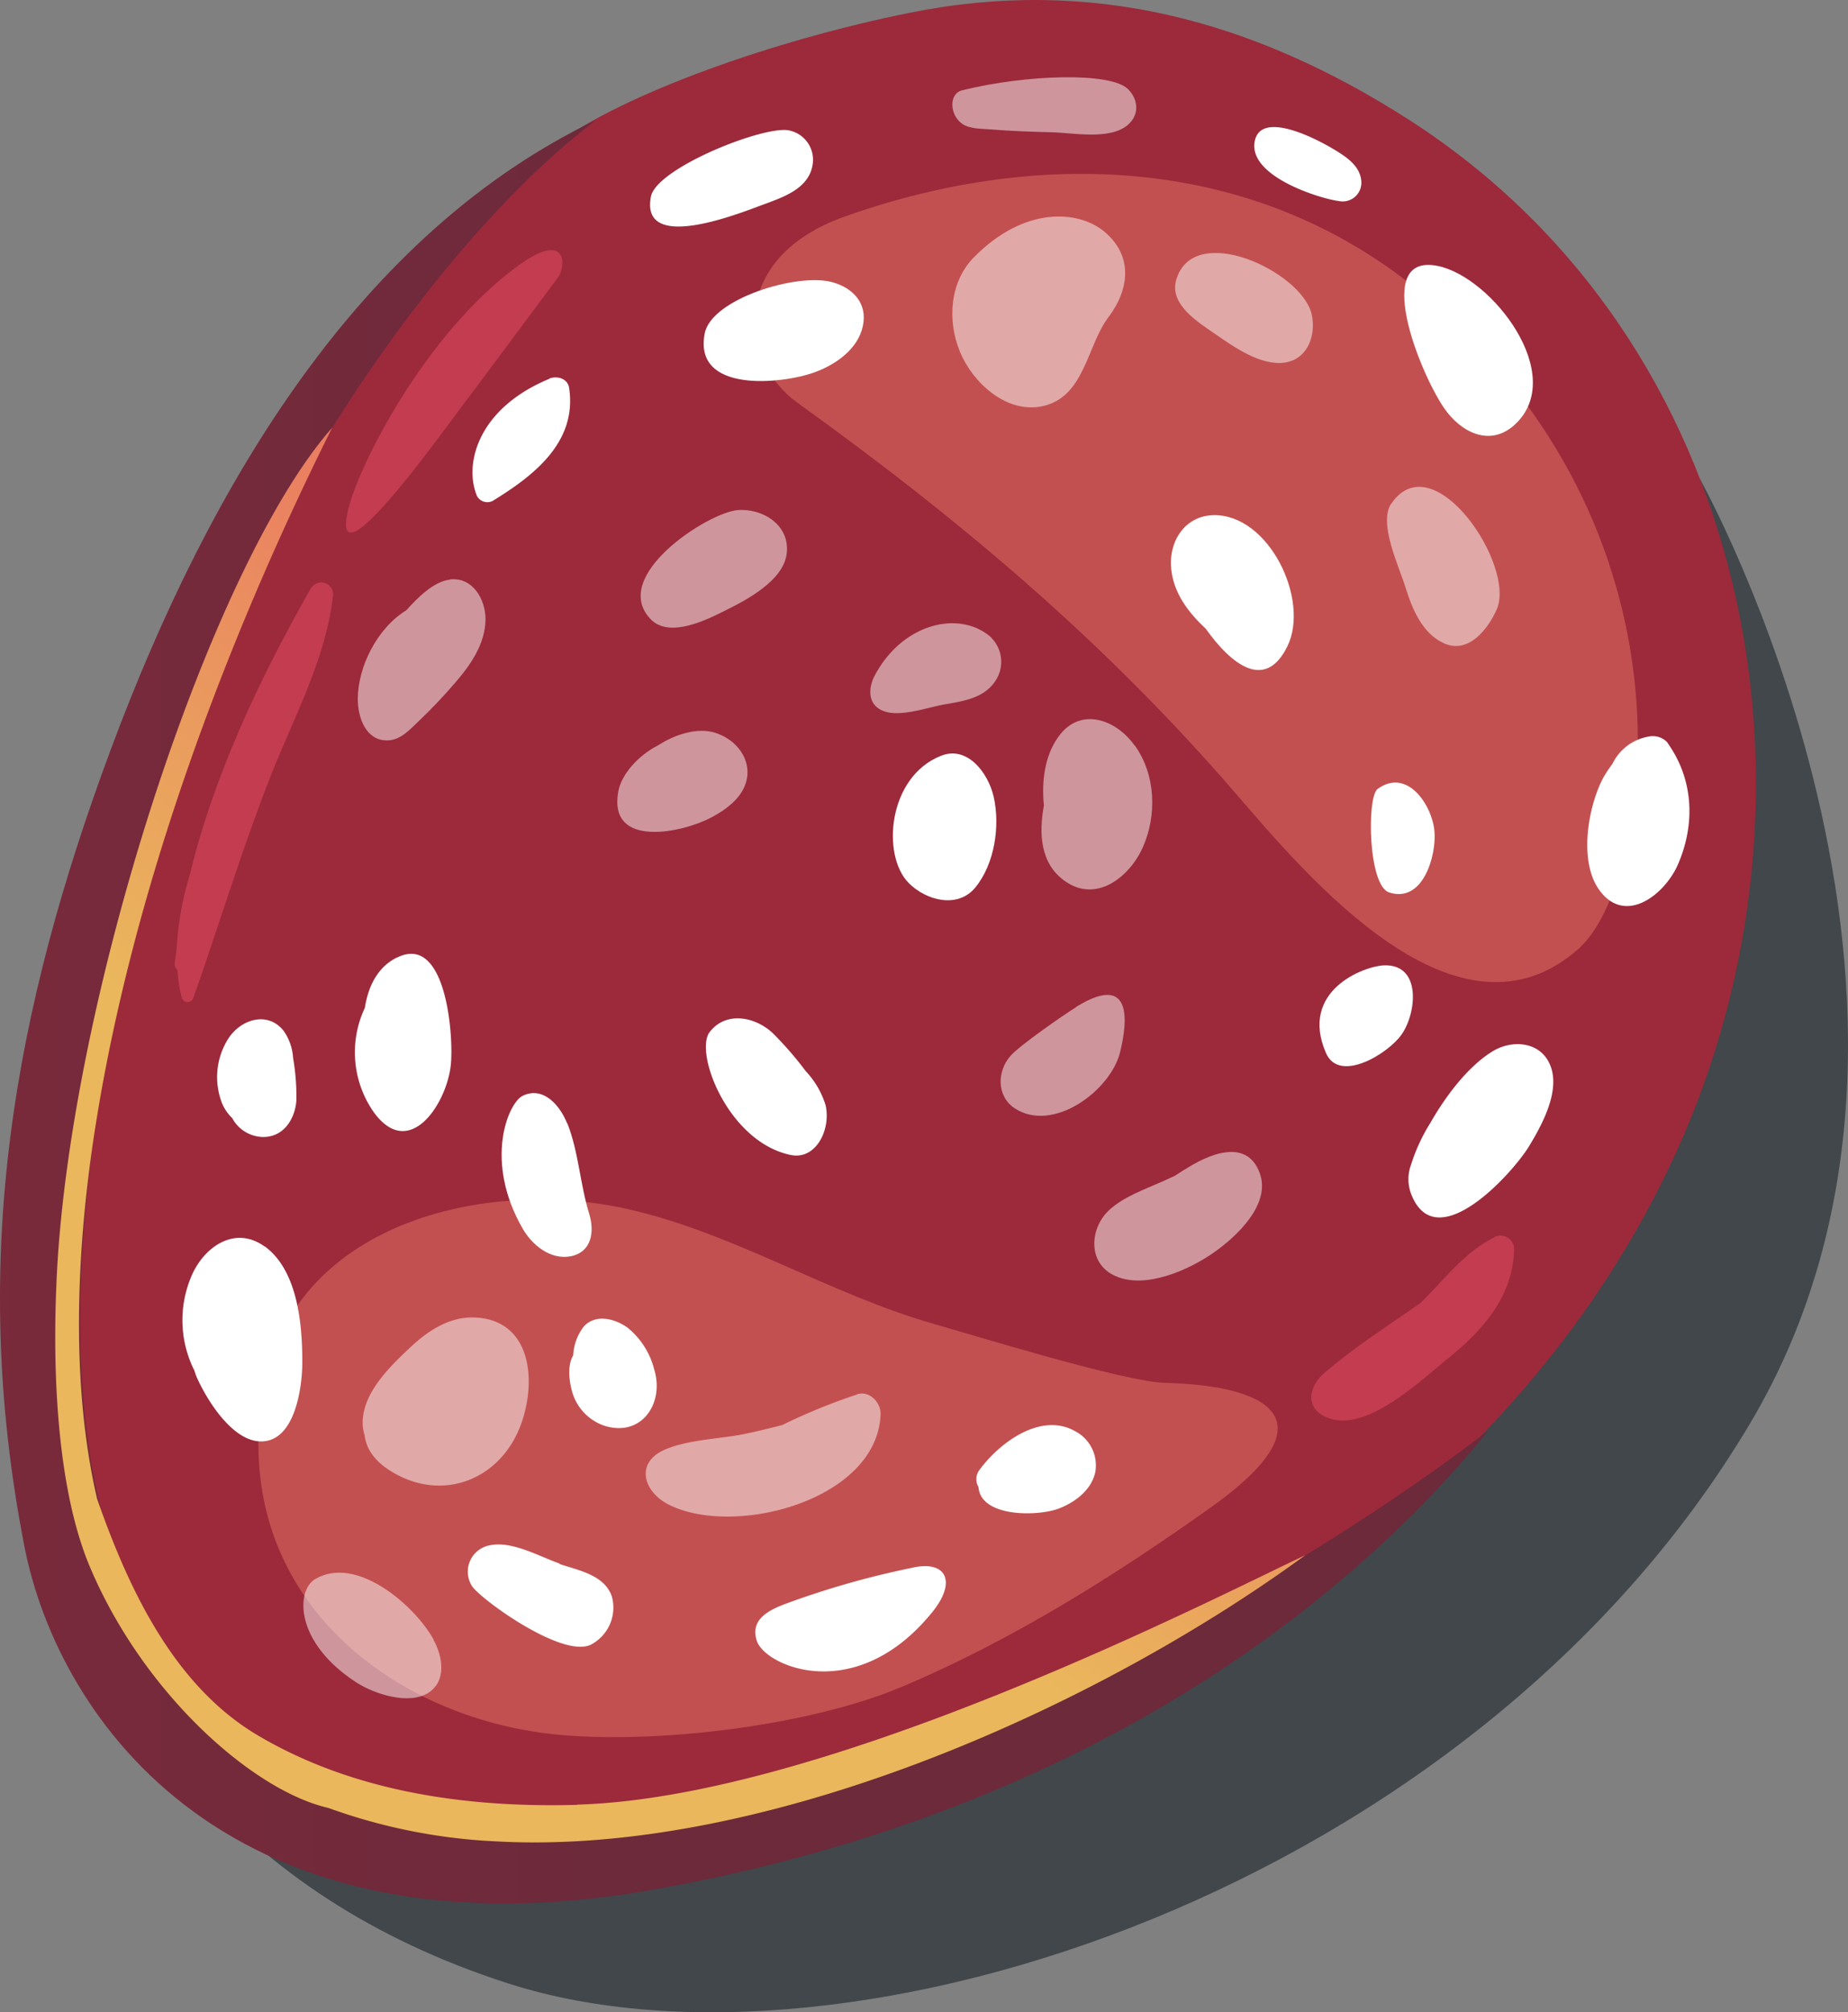
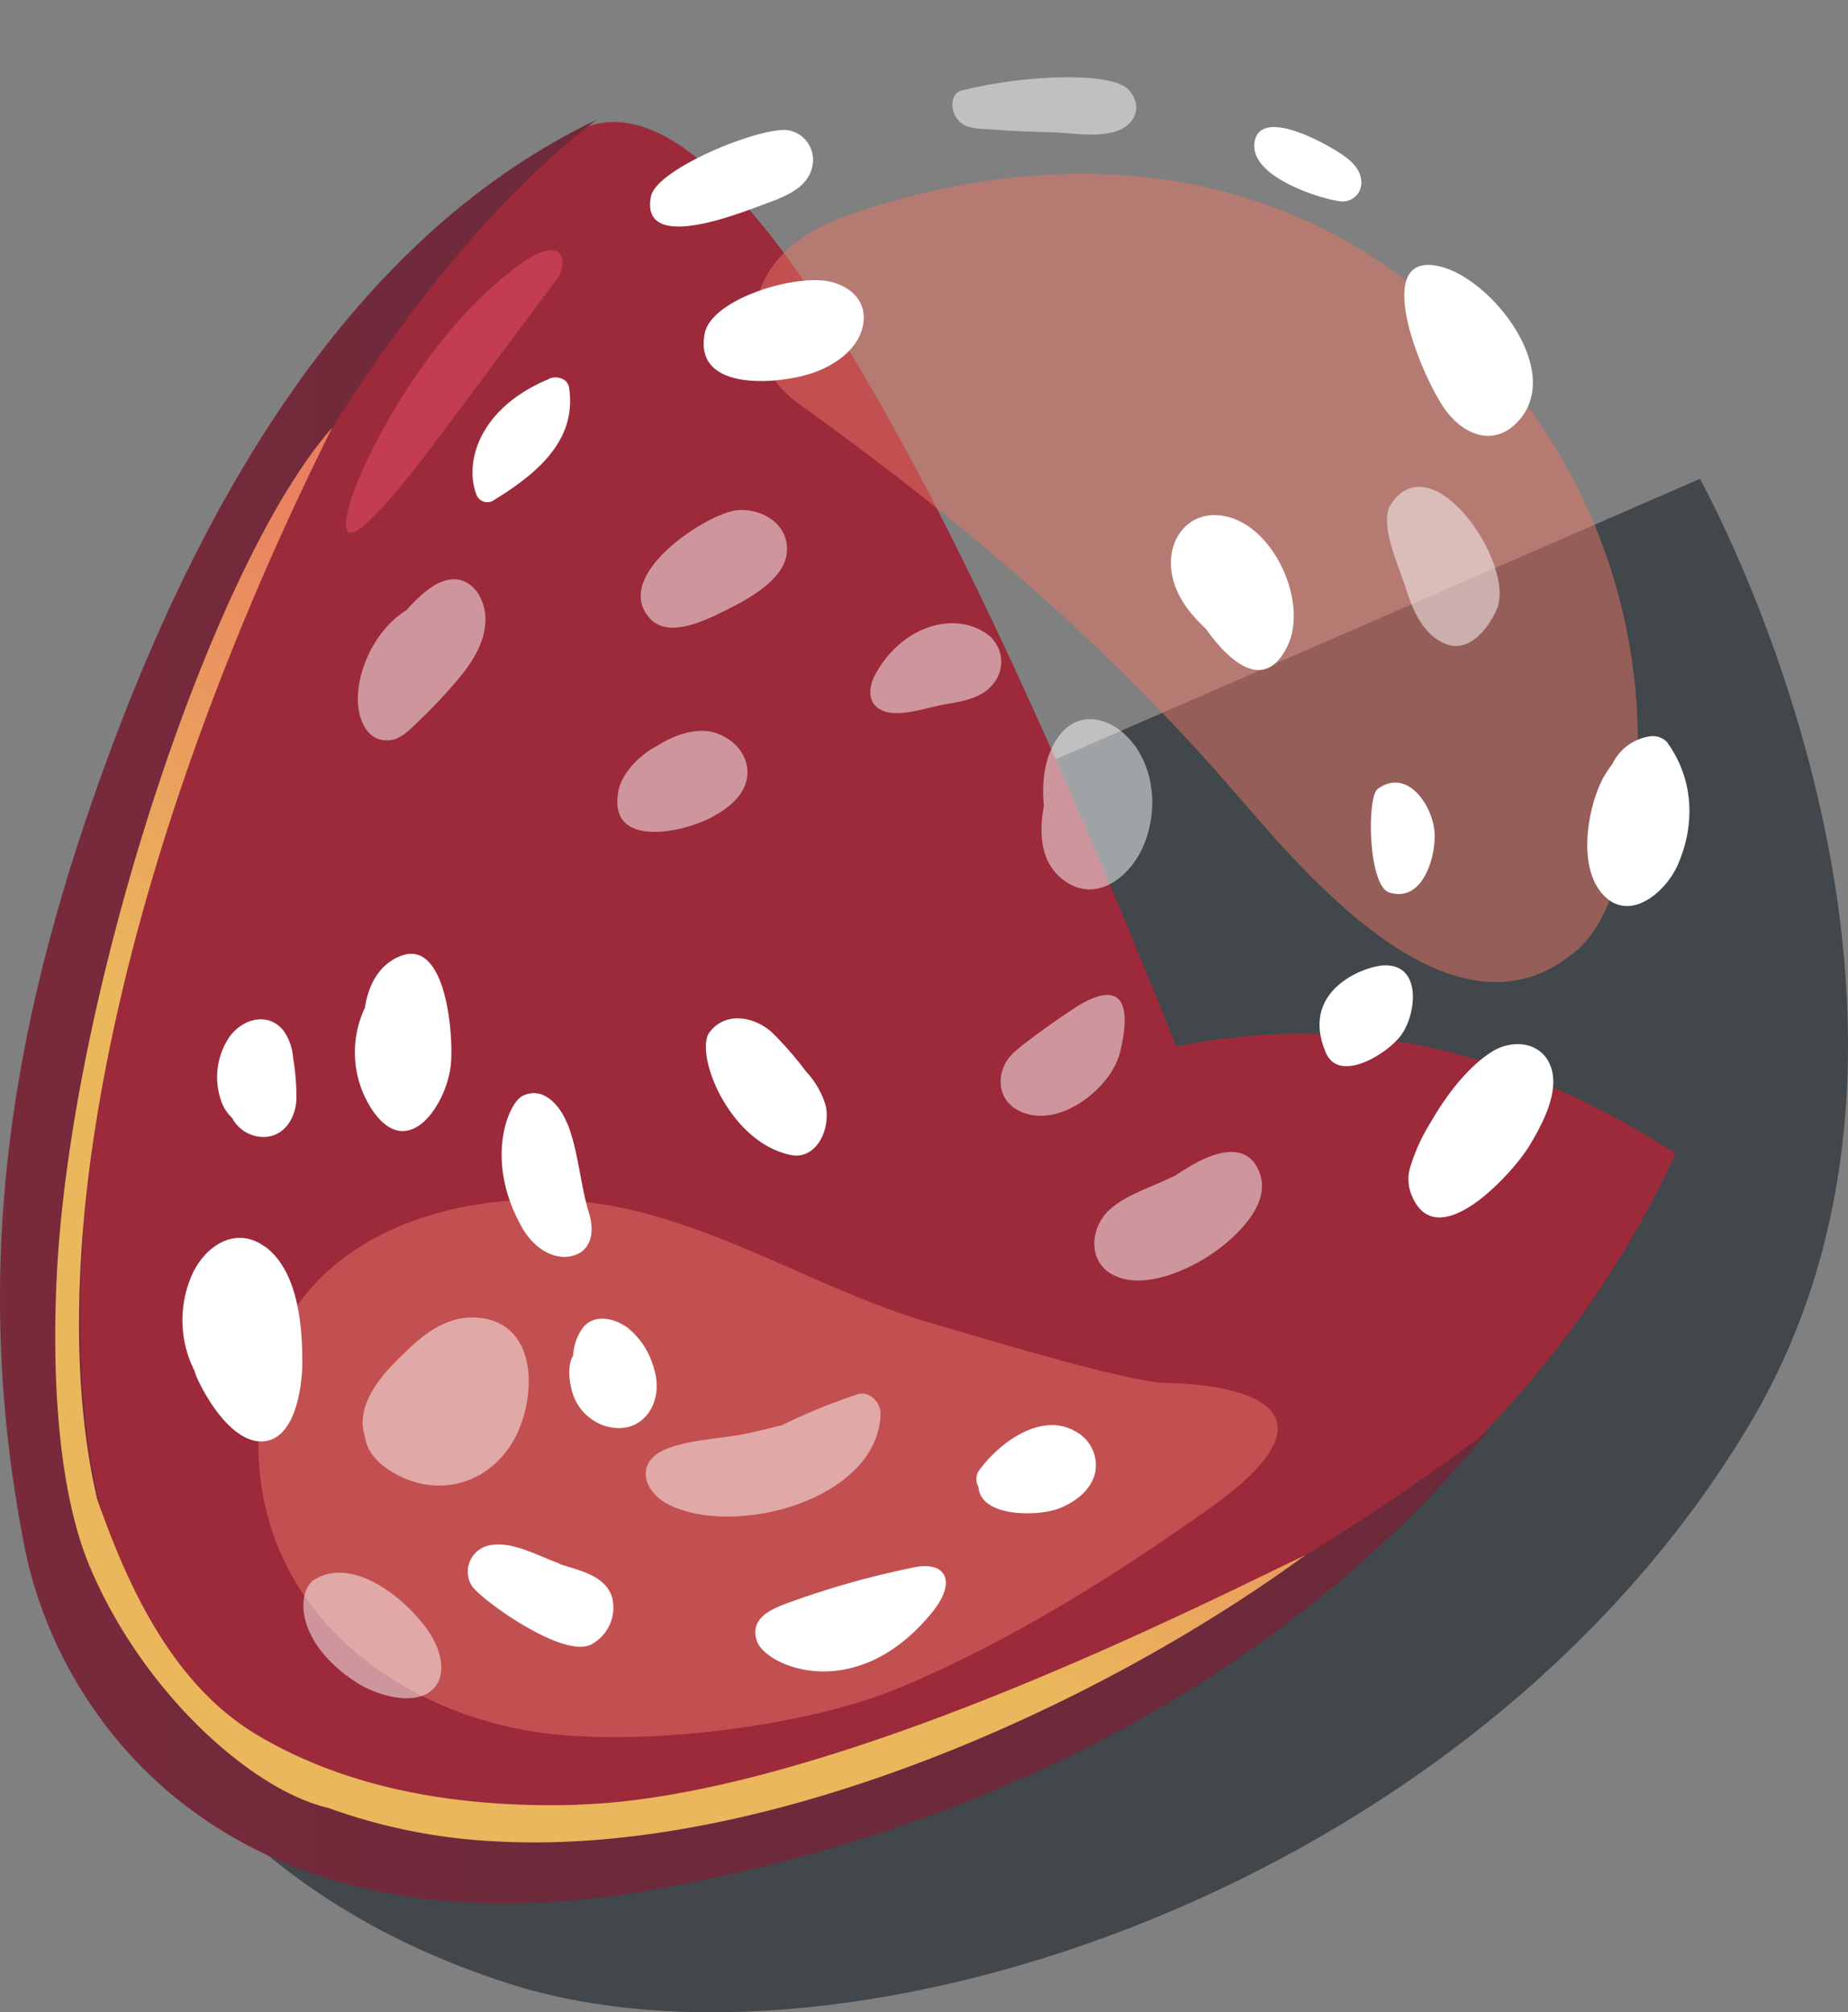
<svg xmlns="http://www.w3.org/2000/svg" xmlns:xlink="http://www.w3.org/1999/xlink" width="314.2" height="342.021" viewBox="0 0 314.2 342.021">
  <rect x="0" y="0" width="314.2" height="342.021" fill="#808080" stroke="none" />
  <defs>
    <linearGradient id="linear-gradient" x1="-4.538" y1="2.135" x2="-4.465" y2="1.166" gradientUnits="objectBoundingBox">
      <stop offset="0" stop-color="#cd2a3b" />
      <stop offset="1" stop-color="#9c2a3b" />
    </linearGradient>
    <linearGradient id="linear-gradient-2" x1="-10.192" y1="3.075" x2="-9.15" y2="3.075" gradientUnits="objectBoundingBox">
      <stop offset="0" stop-color="#ea4e65" />
      <stop offset="0.31" stop-color="#ea5465" />
      <stop offset="0.75" stop-color="#ea6765" />
      <stop offset="1" stop-color="#ea7665" />
    </linearGradient>
    <linearGradient id="linear-gradient-3" x1="-7.51" y1="3.968" x2="-6.935" y2="3.968" xlink:href="#linear-gradient-2" />
    <linearGradient id="linear-gradient-4" x1="-0.599" y1="-0.178" x2="0.412" y2="-0.178" gradientUnits="objectBoundingBox">
      <stop offset="0" stop-color="#8b2a3b" />
      <stop offset="1" stop-color="#6d2a3b" />
    </linearGradient>
    <linearGradient id="linear-gradient-5" x1="3.674" y1="-0.2" x2="4.907" y2="-0.2" xlink:href="#linear-gradient-2" />
    <linearGradient id="linear-gradient-6" x1="4.463" y1="-0.09" x2="5.929" y2="-0.09" xlink:href="#linear-gradient-2" />
    <linearGradient id="linear-gradient-7" x1="2.919" y1="0.416" x2="4.053" y2="0.416" xlink:href="#linear-gradient-2" />
    <linearGradient id="linear-gradient-8" x1="1.296" y1="0.058" x2="0.771" y2="0.863" gradientUnits="objectBoundingBox">
      <stop offset="0" stop-color="#ea4e65" />
      <stop offset="0.16" stop-color="#ea5464" />
      <stop offset="0.39" stop-color="#ea6762" />
      <stop offset="0.66" stop-color="#ea8760" />
      <stop offset="0.97" stop-color="#eab25c" />
      <stop offset="1" stop-color="#eab75c" />
    </linearGradient>
  </defs>
  <g id="Salami" transform="translate(-0.004 0)">
    <g id="Gruppe_52" data-name="Gruppe 52" transform="translate(2.764 81.396)">
      <path id="Pfad_573" data-name="Pfad 573" d="M286.948,20.2s50.409,89.978,8.583,160.454c-46.984,79.139-153.4,113.793-211.1,95.3C-10.065,245.69,1.1,144.55,1.1,144.55Z" transform="translate(-0.689 -20.2)" fill="#273035" opacity="0.7" />
    </g>
    <g id="Gruppe_54" data-name="Gruppe 54" transform="translate(0.004 0)">
      <g id="Gruppe_53" data-name="Gruppe 53">
-         <path id="Pfad_574" data-name="Pfad 574" d="M277.152,196.035C305.036,134.988,290.288,57.9,231.78,20.349c-26.514-17-54.156-24.378-84.9-18.173C123.71,6.85,98.2,15.957,86.6,24.58,29.46,67.051,4.961,151.751,2.7,216.545c-1.088,31.712,3.747,68.985,31.551,90.422,21.961,16.924,57.46,8.623,83.169,3.264,65.4-13.62,131.079-51.537,159.729-114.2Z" transform="translate(7.757 0)" fill="url(#linear-gradient)" />
+         <path id="Pfad_574" data-name="Pfad 574" d="M277.152,196.035c-26.514-17-54.156-24.378-84.9-18.173C123.71,6.85,98.2,15.957,86.6,24.58,29.46,67.051,4.961,151.751,2.7,216.545c-1.088,31.712,3.747,68.985,31.551,90.422,21.961,16.924,57.46,8.623,83.169,3.264,65.4-13.62,131.079-51.537,159.729-114.2Z" transform="translate(7.757 0)" fill="url(#linear-gradient)" />
        <path id="Pfad_575" data-name="Pfad 575" d="M172.235,138.719c11.524-10.6,21.8-68.1-24.781-109.239C118.642,4.053,80.846,2.643,47.2,14.57,27.133,21.662,29.349,39.231,39.06,46.2,66.7,66.067,91.242,86.738,113.485,112.487c12.451,14.426,38.119,45.17,58.79,26.232Z" transform="translate(96.476 22.219)" opacity="0.5" fill="url(#linear-gradient-2)" />
        <path id="Pfad_576" data-name="Pfad 576" d="M120.156,133.492c18.858-7.978,36.1-18.777,52.706-30.584C193.291,88.362,183.338,82.2,165,81.754c-6.77-.161-32.518-8.1-39.046-9.953C108.027,66.724,91.909,56.328,73.7,52.218c-24.177-5.44-57.1,2.337-61.973,30.745C6,116.286,31.346,137.28,58.747,141.189c17.166,2.418,45.372-.927,61.369-7.7Z" transform="translate(33.029 153.286)" opacity="0.5" fill="url(#linear-gradient-3)" />
        <path id="Pfad_577" data-name="Pfad 577" d="M253.04,227.84c-22.646,17.609-77.97,52.625-128.258,63.424-32.4,6.971-72.128,3.344-85.707-11.323-13.7-14.788-44.687-45.372-8.462-167.1,11.927-40.013,43.2-87,70.838-107.789C61.317,24.23,35.73,66.7,18.846,112.073,2.446,156.156-5.411,198.505,4.139,247.464,9.9,277.121,39.276,318.826,111.726,305.77c85.344-15.352,127.412-60.765,141.354-77.93Z" transform="translate(-0.004 15.299)" fill="url(#linear-gradient-4)" />
      </g>
      <path id="Pfad_578" data-name="Pfad 578" d="M58.736,66.3a147.429,147.429,0,0,0-19.825,5.48c-3.183,1.169-8.26,2.579-6.77,7.011C33.632,83.14,49.065,89.829,62,73.832c4.15-5.158,2.337-8.744-3.3-7.535Z" transform="translate(96.545 200.133)" fill="#fff" />
      <path id="Pfad_579" data-name="Pfad 579" d="M70.056,5.28c-2.942-2.942-17.327-2.5-28.206.2-2.3.564-2.136,4.191,0,5.682,1.289.927,3.506.846,4.916.967,3.465.282,6.89.4,10.356.484,3.586.081,9.832,1.37,12.894-1.249,1.974-1.692,1.854-4.271.04-6.085Z" transform="translate(121.731 9.871)" fill="#fff" opacity="0.5" />
      <path id="Pfad_580" data-name="Pfad 580" d="M51.233,5.6C47.325,4.468,28.547,11.883,27.58,16.8c-1.894,9.711,15.111,2.821,18.979,1.41,3.344-1.249,7.817-2.659,8.5-6.77A5.09,5.09,0,0,0,51.233,5.6Z" transform="translate(83.094 16.606)" fill="#fff" />
-       <path id="Pfad_581" data-name="Pfad 581" d="M49.762,15.3c-1.169,4.15,3.788,7.172,6.649,9.147,3.143,2.176,7.857,5.52,11.927,4.835,3.868-.645,5.238-4.714,4.473-8.18C71.158,13.811,52.623,5.147,49.762,15.3Z" transform="translate(150.206 32.327)" fill="#fff" opacity="0.5" />
      <path id="Pfad_582" data-name="Pfad 582" d="M65,11.36c-11.283-2.337-3.183,18.012,1.048,24.177,2.821,4.07,7.737,6.649,11.968,2.821,9.107-8.341-3.788-25.063-13.015-27Z" transform="translate(179.496 33.851)" fill="#fff" />
      <path id="Pfad_583" data-name="Pfad 583" d="M66.52,9.189C63.7,7.456,53.907,2.3,52.981,7.9c-.967,5.964,11.363,9.671,14.3,10.033a3.186,3.186,0,0,0,3.828-3.546c-.282-2.539-2.659-4.029-4.634-5.238Z" transform="translate(160.325 16.237)" fill="#fff" />
-       <path id="Pfad_584" data-name="Pfad 584" d="M66.032,11.7C61.6,8.034,52.452,7.349,43.87,16.052c-4.11,4.15-4.594,10.759-2.377,16.078,2.136,5.2,7.817,10.477,13.9,9.268,7.334-1.491,7.616-10.275,11.363-15.191,3.506-4.634,4.231-10.356-.685-14.466Z" transform="translate(121.727 27.668)" fill="#fff" opacity="0.5" />
      <path id="Pfad_585" data-name="Pfad 585" d="M51.516,12.151c-5.883-1.612-20.47,2.821-21.638,8.7C27.863,31.09,43.014,29.478,48.494,27.5c3.586-1.289,7.414-3.909,8.26-7.857C57.6,15.778,55.1,13.118,51.516,12.151Z" transform="translate(89.943 35.8)" fill="#fff" />
      <path id="Pfad_586" data-name="Pfad 586" d="M32.993,16.162C20.824,21.2,18.446,30.668,20.7,36.067a2,2,0,0,0,2.659.846c6.971-4.271,14.385-9.953,13.015-19.18-.242-1.652-2.055-2.136-3.385-1.612Z" transform="translate(60.395 48.23)" fill="#fff" />
      <path id="Pfad_587" data-name="Pfad 587" d="M59.787,34.83c-3.183-4.513-9.308-6.649-12.975-1.491-2.337,3.264-2.861,7.535-2.458,11.686-.846,4.674-.685,9.913,3.667,12.894,5.279,3.667,10.839-.725,13.1-5.682,2.5-5.52,2.257-12.411-1.289-17.407Z" transform="translate(133.129 91.898)" fill="#fff" opacity="0.5" />
      <path id="Pfad_588" data-name="Pfad 588" d="M57.37,28.79C52.01,23.874,41.977,26.252,37.3,35.519c-.927,2.055-.927,4.553,1.451,5.6,2.9,1.289,7.737-.564,10.678-1.048,3.022-.524,6.528-1.048,8.422-3.788a5.8,5.8,0,0,0-.524-7.495Z" transform="translate(111.249 79.644)" fill="#fff" opacity="0.5" />
-       <path id="Pfad_589" data-name="Pfad 589" d="M45.868,32.174c-9.026,3.546-10.154,16.884-5.52,21.6,2.982,3.022,8.381,4.432,11.363.766,3.3-4.029,4.231-10.517,3.1-15.433C53.846,34.995,50.3,30.4,45.868,32.174Z" transform="translate(114.128 96.286)" fill="#fff" />
      <path id="Pfad_590" data-name="Pfad 590" d="M43.451,21.548c-5,.443-21.759,11.2-14.708,18.536,3.183,3.3,9.55.081,12.693-1.491,3.747-1.854,9.913-5.117,10.436-9.711.564-4.835-4.15-7.737-8.462-7.334Z" transform="translate(81.891 65.167)" fill="#fff" opacity="0.5" />
      <path id="Pfad_591" data-name="Pfad 591" d="M59.264,23.373c-2.257,3.264,1.289,10.638,2.377,14.143,1.128,3.627,2.78,7.817,6.447,9.55,4.191,2.015,7.575-2.257,9.107-5.722C80.459,33.85,66.436,13.057,59.3,23.333Z" transform="translate(177.291 62.214)" fill="#fff" opacity="0.5" />
      <path id="Pfad_592" data-name="Pfad 592" d="M56.628,21.732c-4.876.121-7.616,4.513-7.172,9.066.4,4.191,2.942,7.495,5.883,10.235,4.312,6.044,10.114,10.718,13.9,2.942,3.828-7.9-3.183-22.485-12.653-22.243Z" transform="translate(149.666 65.829)" fill="#fff" />
      <path id="Pfad_593" data-name="Pfad 593" d="M80.646,32.164a3.4,3.4,0,0,0-3.264-1.048,8.428,8.428,0,0,0-6.125,4.634,25.184,25.184,0,0,0-1.531,2.3c-2.619,4.916-4.191,14.023-.846,18.939,4.392,6.407,11.242,1.048,13.5-4.11,3.022-6.931,2.659-14.546-1.773-20.712Z" transform="translate(202.893 94.08)" fill="#fff" />
      <path id="Pfad_594" data-name="Pfad 594" d="M83.644,47.9c-1.531-4.312-6.528-4.755-9.993-2.579C69.38,47.98,65.633,53.1,63.175,57.409a30.774,30.774,0,0,0-3.3,7.132,7.11,7.11,0,0,0,0,4.916c4.191,11,17.246-3.425,20.067-8.059,2.176-3.586,5.238-9.187,3.707-13.5Z" transform="translate(180.029 133.428)" fill="#fff" />
      <path id="Pfad_595" data-name="Pfad 595" d="M34.948,77.711C31.805,71.99,21.852,63.246,14.8,67.436c-3.264,1.934-3.546,10.759,7.092,17.609,2.982,1.894,8.784,3.828,12.129,1.733,3.224-2.055,2.458-6.246.886-9.066Z" transform="translate(38.776 200.968)" fill="#fff" opacity="0.5" />
      <path id="Pfad_596" data-name="Pfad 596" d="M35.3,68.385c-3.465-1.209-8.019-3.868-11.806-3.1a4.558,4.558,0,0,0-3.143,6.81C21.4,74.107,35.906,84.745,40.741,82.126a7.1,7.1,0,0,0,3.465-8.14c-1.249-3.667-5.682-4.432-8.905-5.52Z" transform="translate(59.819 197.36)" fill="#fff" />
      <path id="Pfad_597" data-name="Pfad 597" d="M34.739,55.606c-4.432-.363-8.3,2.176-11.363,5.077-3.344,3.143-7.777,7.414-8.059,12.29a7,7,0,0,0,.322,2.619c.242,2.055,1.41,4.07,3.989,5.8,8.1,5.4,17.73,2.579,21.88-5.964,3.344-6.931,3.465-19.019-6.689-19.825Z" transform="translate(46.358 168.353)" fill="#fff" opacity="0.5" />
      <path id="Pfad_598" data-name="Pfad 598" d="M21.676,53.686c-5-3.627-10.275,0-12.411,4.956A19.051,19.051,0,0,0,9.749,74.8a8,8,0,0,0,.363,1.048C11.8,79.676,16.2,86.889,21.152,86.808c5.762-.081,6.931-9.348,6.931-13.5,0-6.367-.766-15.554-6.407-19.664Z" transform="translate(23.317 158.185)" fill="#fff" />
      <path id="Pfad_599" data-name="Pfad 599" d="M63.19,58.94a99.3,99.3,0,0,0-12.733,5.2c-2.216.564-4.473,1.128-6.689,1.571-4.191.806-9.429.927-13.3,2.619-5.077,2.216-3.627,7.172.725,9.348,11.162,5.6,35.419-.766,35.983-15.352.081-1.974-1.854-4.07-3.949-3.425Z" transform="translate(82.541 178.075)" fill="#fff" opacity="0.5" />
      <path id="Pfad_600" data-name="Pfad 600" d="M33.921,57.141c-2.136-1.531-5.4-2.377-7.414-.2a8.7,8.7,0,0,0-1.813,4.916c-.967,1.612-.725,4.07-.282,5.8a8.583,8.583,0,0,0,5.359,6.085c6.407,2.216,10.477-3.627,8.7-9.469A13.367,13.367,0,0,0,33.921,57.141Z" transform="translate(72.764 168.51)" fill="#fff" />
      <path id="Pfad_601" data-name="Pfad 601" d="M30.775,24.5c-2.659.282-5.359,2.9-7.414,5.2-5,3.062-8.26,9.671-8.26,15.111,0,3.1,1.37,7.172,5.158,7.011,2.176-.081,3.788-1.934,5.279-3.344,2.1-2.015,4.15-4.15,6.044-6.367,2.659-3.062,5.2-6.649,5.238-10.88,0-3.385-2.176-7.172-6-6.77Z" transform="translate(45.73 74.019)" fill="#fff" opacity="0.5" />
      <path id="Pfad_602" data-name="Pfad 602" d="M22.11,40.866c-3.264,1.612-4.876,4.876-5.44,8.542A17.725,17.725,0,0,0,18.2,67.179c5.964,8.18,12.25-1.249,13.056-7.857.564-4.513-.6-22.686-9.107-18.455Z" transform="translate(45.368 121.885)" fill="#fff" />
      <path id="Pfad_603" data-name="Pfad 603" d="M61.543,51.567,59.85,52.655c-.725.322-1.491.685-2.216,1.007-2.9,1.289-6.326,2.5-8.744,4.634-3.586,3.143-3.949,9.308.927,11.4,5.117,2.257,12.491-1.088,16.642-3.989,3.828-2.659,9.792-8.18,7.857-13.5-2.257-6.205-8.986-3.062-12.733-.645Z" transform="translate(139.876 147.208)" fill="#fff" opacity="0.5" />
      <path id="Pfad_604" data-name="Pfad 604" d="M58.988,34.1c-1.854,1.37-1.612,16.36,1.934,17.569,5.8,1.934,8.1-6.286,7.737-10.4-.4-4.432-4.634-10.839-9.671-7.172Z" transform="translate(175.23 100.003)" fill="#fff" />
      <path id="Pfad_605" data-name="Pfad 605" d="M66.6,40.725c-3.425.161-14.385,4.312-9.832,14.869,2.257,5.279,10.6.121,12.854-3.1C72.2,48.865,73.089,40.443,66.6,40.725Z" transform="translate(168.664 123.356)" fill="#fff" />
      <path id="Pfad_606" data-name="Pfad 606" d="M57.922,61.111c-5.883-3.264-12.935,2.136-16.239,6.689a2.571,2.571,0,0,0-.121,2.821c.363,5.238,10.275,5.037,13.781,3.627,2.74-1.088,5.44-3.143,6.085-6.165a6.542,6.542,0,0,0-3.506-6.971Z" transform="translate(124.799 182.109)" fill="#fff" />
      <path id="Pfad_607" data-name="Pfad 607" d="M20.474,44.947c-2.7-3.385-7.213-1.974-9.348,1.249A12.187,12.187,0,0,0,10,57.237a7.306,7.306,0,0,0,1.733,2.539A6.079,6.079,0,0,0,17.008,63c3.506,0,5.44-3.1,5.641-6.286a38.853,38.853,0,0,0-.564-7.172,8.9,8.9,0,0,0-1.612-4.594Z" transform="translate(27.744 130.255)" fill="#fff" />
      <path id="Pfad_608" data-name="Pfad 608" d="M32.3,51.232c-1.169-2.942-3.989-6.367-7.535-4.674-2.5,1.209-6.649,11.121,0,22.605,1.571,2.74,4.714,5.359,8.18,4.674,3.546-.725,4.029-4.15,3.143-7.132-1.571-5-1.813-10.6-3.747-15.473Z" transform="translate(64.114 139.685)" fill="#fff" />
      <path id="Pfad_609" data-name="Pfad 609" d="M42.571,31.122c-2.821-.846-6.528.2-9.59,2.176-3.344,1.692-6.286,4.956-6.77,7.9-1.733,9.711,10.96,6.931,15.755,4.392,2.821-1.491,5.883-3.747,6.205-7.213.282-3.465-2.418-6.326-5.6-7.253Z" transform="translate(78.902 93.389)" fill="#fff" opacity="0.5" />
      <path id="Pfad_610" data-name="Pfad 610" d="M46.76,51.92a58.359,58.359,0,0,0-5.682-6.528c-2.942-2.7-7.857-3.707-10.638-.121-2.7,3.506,3.183,18.777,13.821,20.913,4.271.846,6.81-4.352,5.883-8.462a14.8,14.8,0,0,0-3.385-5.8Z" transform="translate(90.227 130.133)" fill="#fff" />
      <path id="Pfad_611" data-name="Pfad 611" d="M55.016,44.08c-1.974,1.209-9.59,6.487-11.121,8.26-2.3,2.619-2.377,6.85.725,8.905,6.528,4.271,16.279-3.022,17.891-9.469.766-3.062,3.264-14.426-7.495-7.737Z" transform="translate(127.906 127.133)" fill="#fff" opacity="0.5" />
      <path id="Pfad_612" data-name="Pfad 612" d="M43.966,13.127C28.049,24.652,16.444,47.62,14.873,55.074c-2.5,11.726,13.1-9.469,16.763-14.385q9.55-12.753,19.019-25.507c1.33-1.773,1.733-8.14-6.689-2.055Z" transform="translate(44.224 31.963)" opacity="0.5" fill="url(#linear-gradient-5)" />
-       <path id="Pfad_613" data-name="Pfad 613" d="M30.594,25.436C22.132,40.3,14.114,57.027,9.963,74.153A52.888,52.888,0,0,0,7.707,86.765c-.081.846-.282,1.692-.322,2.539a1.344,1.344,0,0,0,.443,1.169,25.793,25.793,0,0,0,.725,4.634,1.036,1.036,0,0,0,1.974.121c4.352-12.33,8.14-24.862,12.894-37.071C27.411,47.88,33.093,37.726,34.3,26.645a2.017,2.017,0,0,0-3.667-1.209Z" transform="translate(22.337 74.415)" opacity="0.5" fill="url(#linear-gradient-6)" />
-       <path id="Pfad_614" data-name="Pfad 614" d="M86.465,52.412c-5.238,2.619-8.5,7.213-12.572,11.162-5.52,3.868-11.2,7.495-16.279,11.847C54.35,78.2,54.35,82.351,59.186,83.4c6.286,1.37,14.748-6.608,19.1-10.154,6-4.8,11.323-10.638,11.524-18.7a2.307,2.307,0,0,0-3.344-2.176Z" transform="translate(167.618 157.887)" opacity="0.5" fill="url(#linear-gradient-7)" />
      <path id="Pfad_615" data-name="Pfad 615" d="M91.126,252.113c-18.656.524-37.958-2.136-54.277-11.766-14.1-8.3-21.88-24.419-27.4-40.255-4.634-19.946-3.264-42.35-.886-59.233,6-42.269,22.605-86.312,40.859-122.819-20.994,23.774-45.09,98.481-46.9,145.908C2.236,170.878,1.43,195.579,8.24,211.7c9.147,21.638,27.8,38.038,40.537,40.94a96.747,96.747,0,0,0,28.488,5.682c45.533,2.539,101.543-22.323,137.607-48.636-14.426,6.729-80.912,41.181-123.786,42.39Z" transform="translate(7.057 54.652)" fill="url(#linear-gradient-8)" />
    </g>
  </g>
</svg>